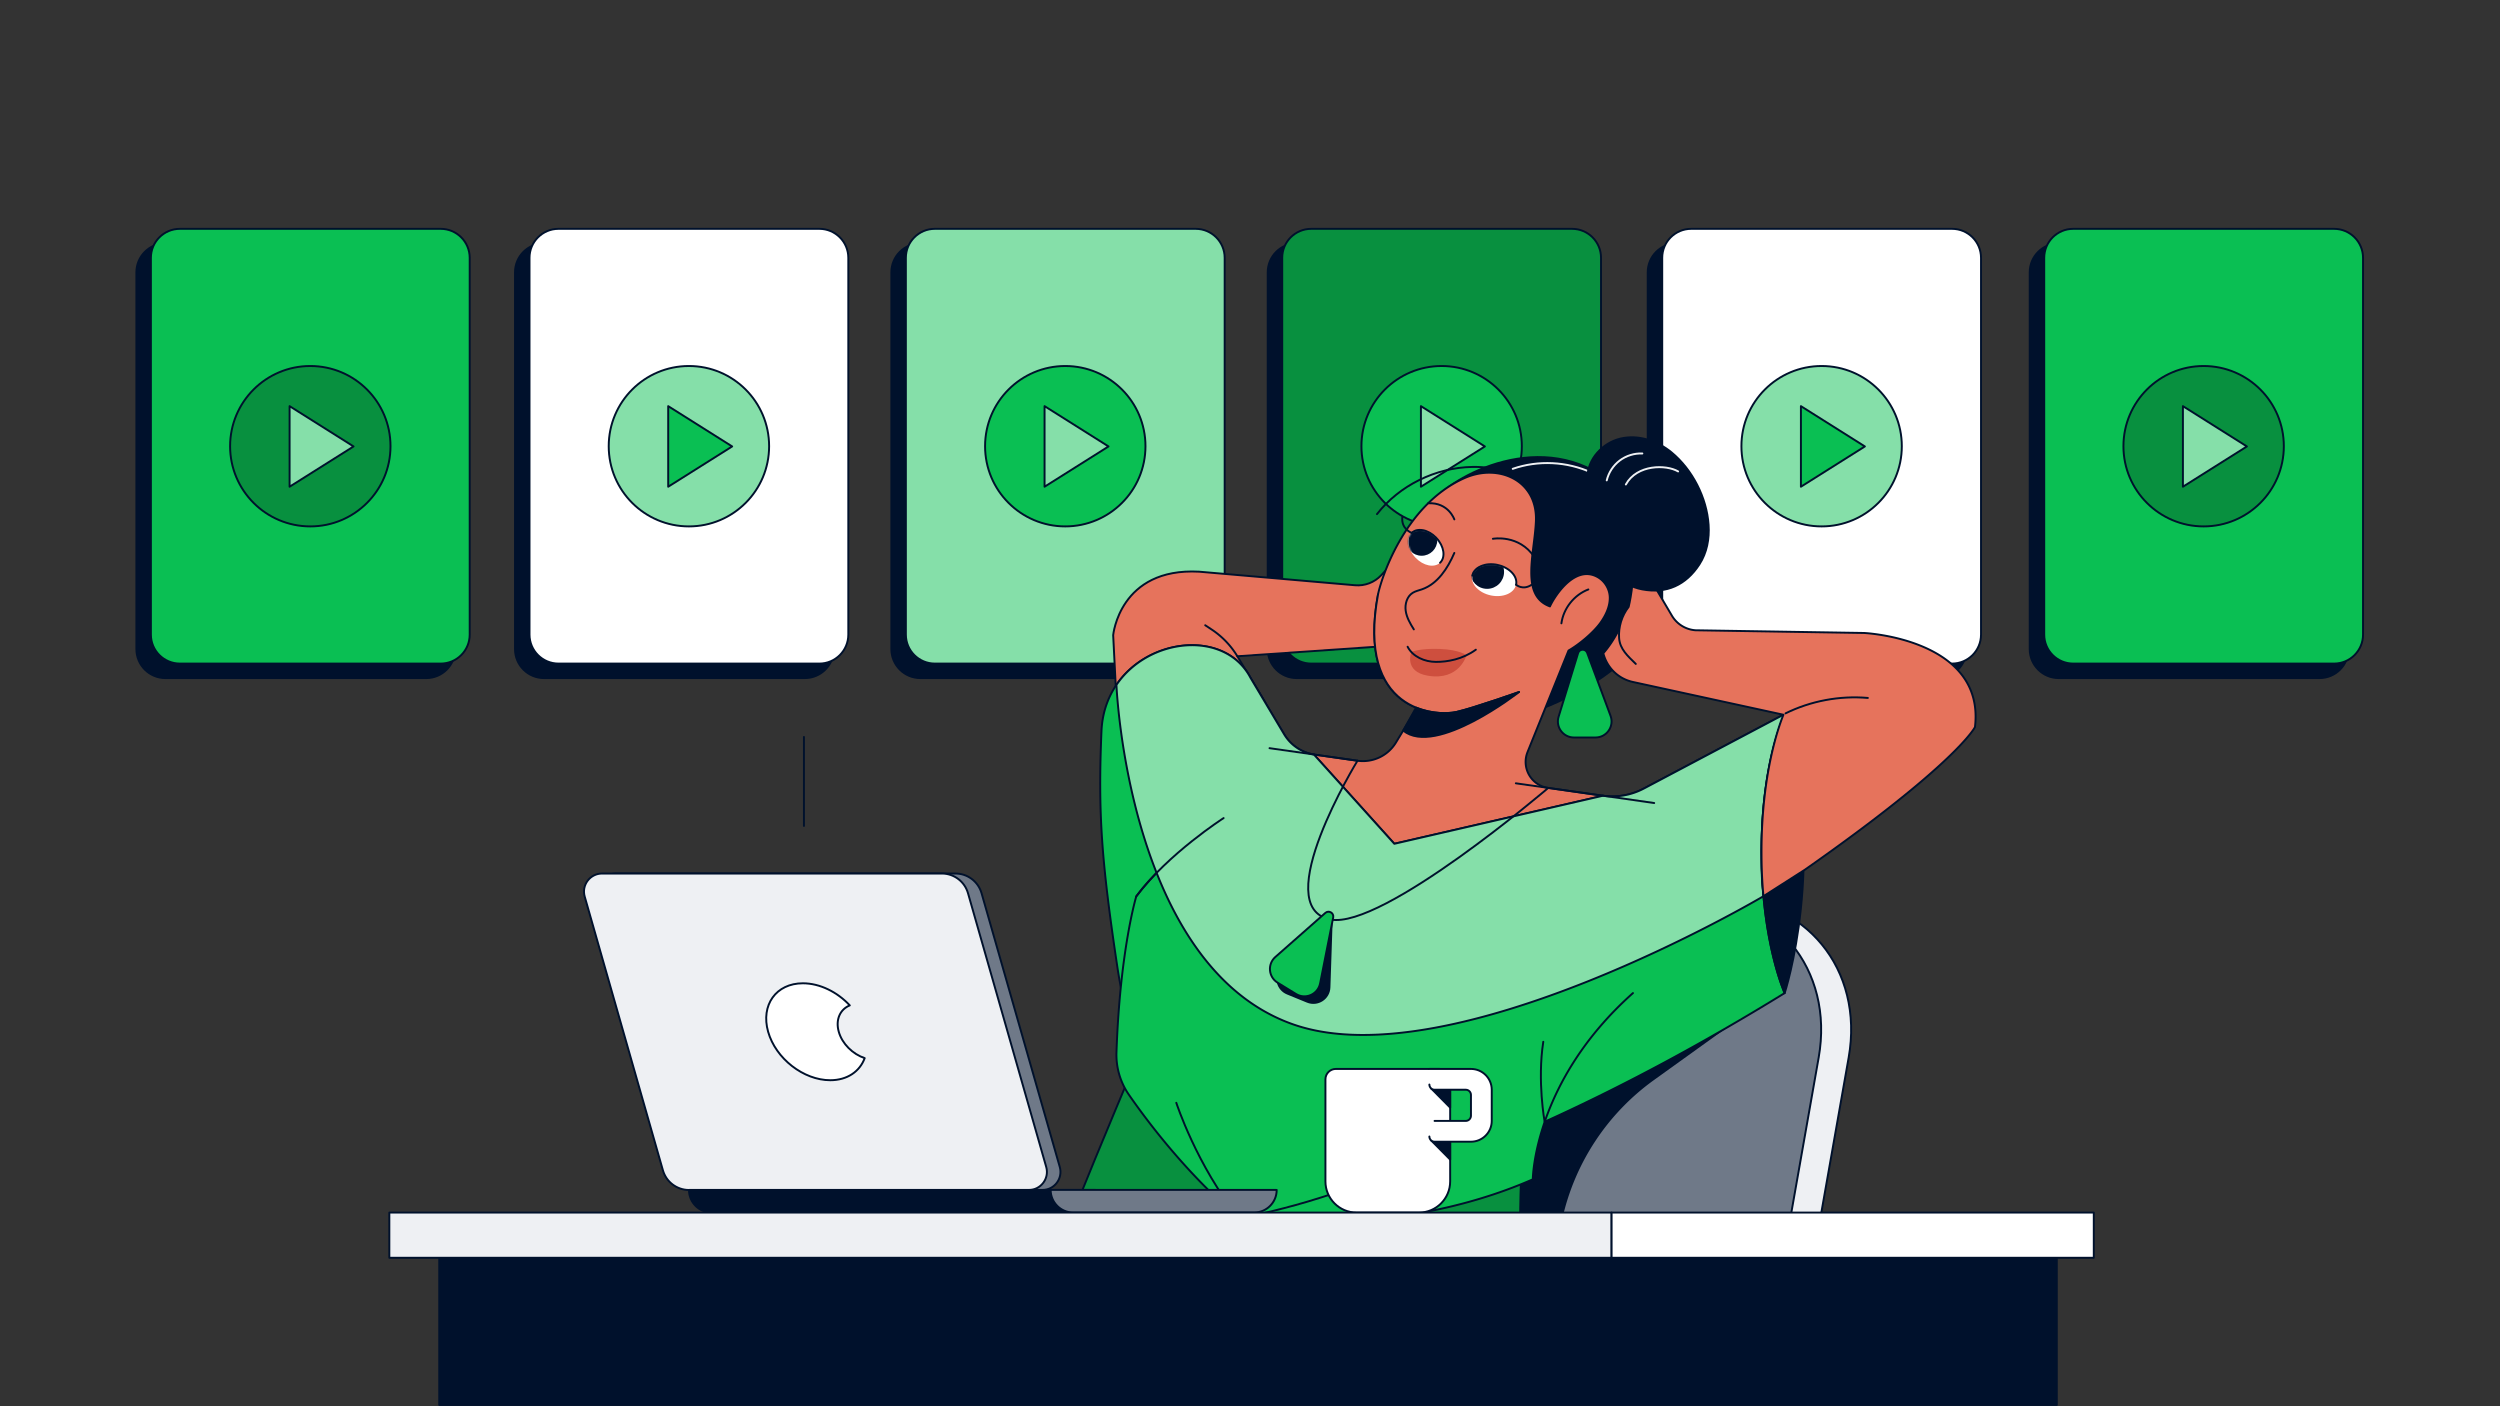
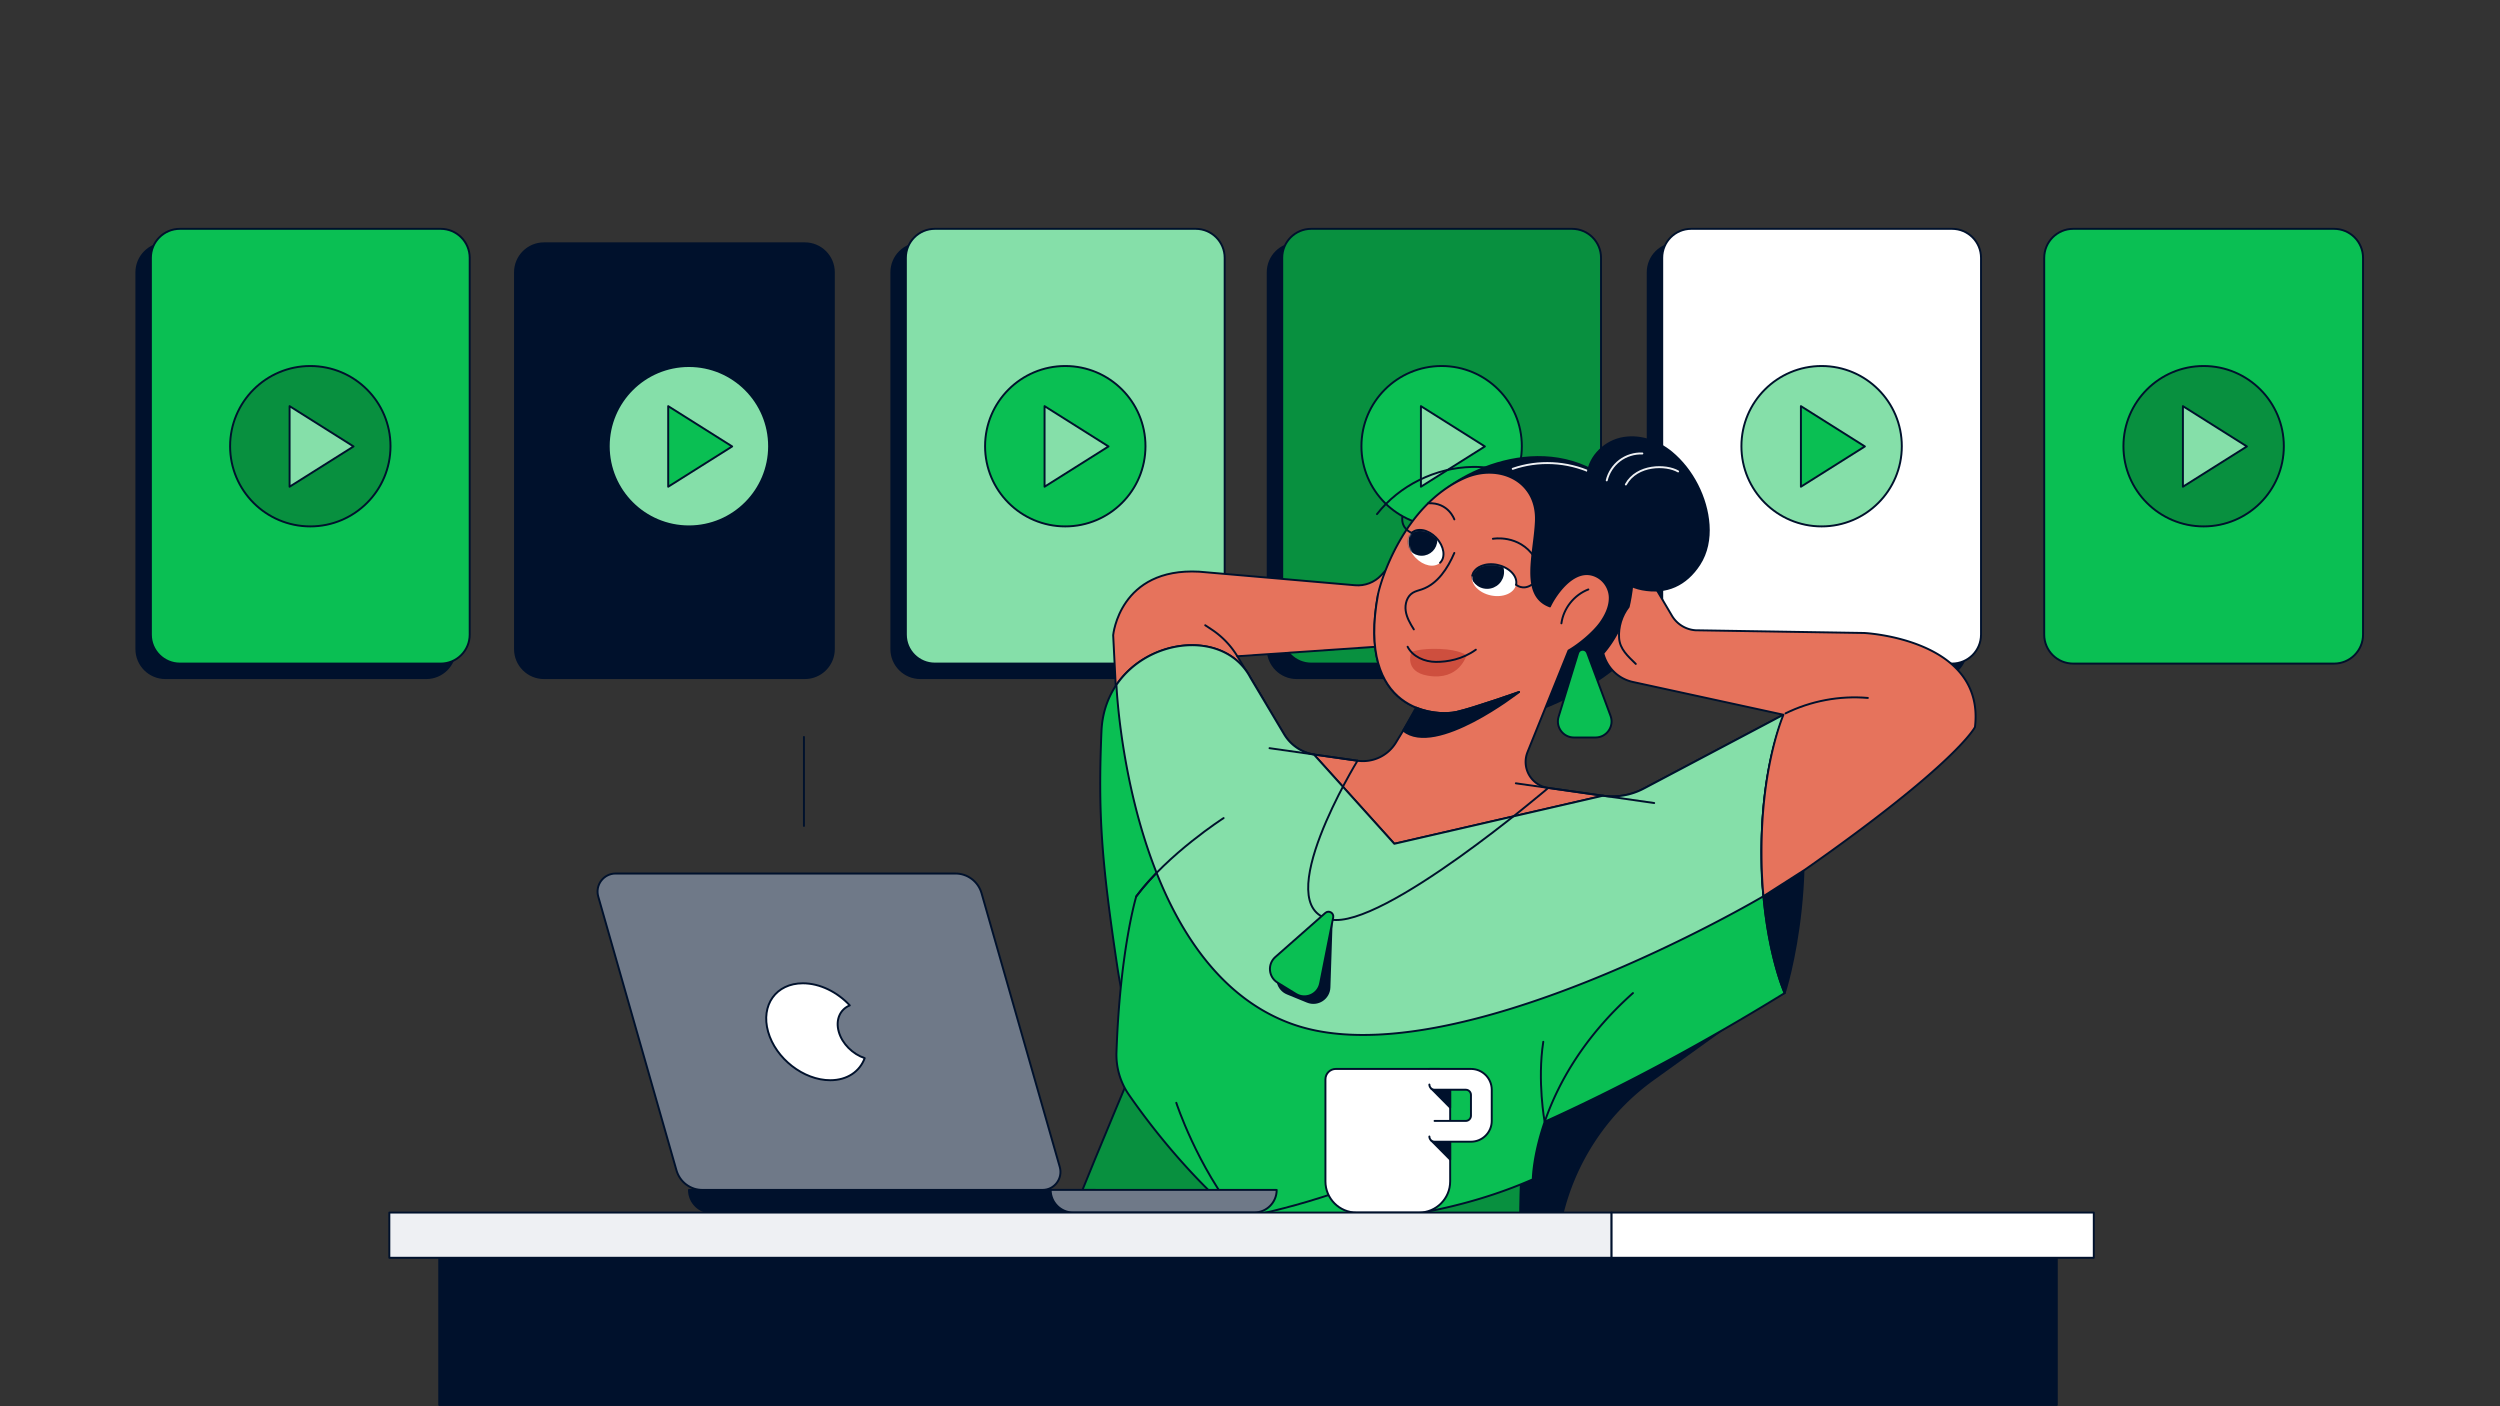
<svg xmlns="http://www.w3.org/2000/svg" fill="none" viewBox="0 0 1920 1080">
  <rect x="0" y="0" width="1920" height="1080" fill="#333333" stroke="none" />
  <path fill="#00112C" stroke="#00112C" stroke-linecap="round" stroke-linejoin="round" stroke-width="1.5" d="M618.12 186.88H417.79c-12.294 0-22.26 9.966-22.26 22.26v289.37c0 12.294 9.966 22.26 22.26 22.26h200.33c12.294 0 22.26-9.966 22.26-22.26V209.14c0-12.294-9.966-22.26-22.26-22.26" />
-   <path fill="#fff" stroke="#00112C" stroke-linecap="round" stroke-linejoin="round" stroke-width="1.5" d="M629.25 175.75H428.92c-12.294 0-22.26 9.966-22.26 22.26v289.37c0 12.294 9.966 22.26 22.26 22.26h200.33c12.294 0 22.26-9.966 22.26-22.26V198.01c0-12.294-9.966-22.26-22.26-22.26" />
  <path fill="#85DFA9" stroke="#00112C" stroke-linecap="round" stroke-linejoin="round" stroke-width="1.5" d="M529.09 404.28c34.015 0 61.59-27.575 61.59-61.59s-27.575-61.59-61.59-61.59-61.59 27.575-61.59 61.59 27.575 61.59 61.59 61.59" />
  <path fill="#0ABF53" stroke="#00112C" stroke-linecap="round" stroke-linejoin="round" stroke-width="1.5" d="m562.3 342.87-49.12 30.94v-61.89z" />
  <path fill="#00112C" stroke="#00112C" stroke-linecap="round" stroke-linejoin="round" stroke-width="1.5" d="M1196.2 186.88H995.87c-12.294 0-22.26 9.966-22.26 22.26v289.37c0 12.294 9.966 22.26 22.26 22.26h200.33c12.29 0 22.26-9.966 22.26-22.26V209.14c0-12.294-9.97-22.26-22.26-22.26" />
  <path fill="#08903F" stroke="#00112C" stroke-linecap="round" stroke-linejoin="round" stroke-width="1.5" d="M1207.33 175.75H1007c-12.294 0-22.26 9.966-22.26 22.26v289.37c0 12.294 9.966 22.26 22.26 22.26h200.33c12.29 0 22.26-9.966 22.26-22.26V198.01c0-12.294-9.97-22.26-22.26-22.26" />
  <path fill="#0ABF53" stroke="#00112C" stroke-linecap="round" stroke-linejoin="round" stroke-width="1.5" d="M1107.17 404.28c34.02 0 61.59-27.575 61.59-61.59s-27.57-61.59-61.59-61.59-61.59 27.575-61.59 61.59 27.57 61.59 61.59 61.59" />
  <path fill="#85DFA9" stroke="#00112C" stroke-linecap="round" stroke-linejoin="round" stroke-width="1.5" d="m1140.38 342.87-49.12 30.94v-61.89z" />
  <path fill="#00112C" stroke="#00112C" stroke-linecap="round" stroke-linejoin="round" stroke-width="1.5" d="M907.16 186.88H706.83c-12.294 0-22.26 9.966-22.26 22.26v289.37c0 12.294 9.966 22.26 22.26 22.26h200.33c12.294 0 22.26-9.966 22.26-22.26V209.14c0-12.294-9.966-22.26-22.26-22.26" />
  <path fill="#85DFA9" stroke="#00112C" stroke-linecap="round" stroke-linejoin="round" stroke-width="1.5" d="M918.29 175.75H717.96c-12.294 0-22.26 9.966-22.26 22.26v289.37c0 12.294 9.966 22.26 22.26 22.26h200.33c12.294 0 22.26-9.966 22.26-22.26V198.01c0-12.294-9.966-22.26-22.26-22.26" />
  <path fill="#0ABF53" stroke="#00112C" stroke-linecap="round" stroke-linejoin="round" stroke-width="1.5" d="M818.13 404.28c34.015 0 61.59-27.575 61.59-61.59s-27.575-61.59-61.59-61.59-61.59 27.575-61.59 61.59 27.575 61.59 61.59 61.59" />
  <path fill="#85DFA9" stroke="#00112C" stroke-linecap="round" stroke-linejoin="round" stroke-width="1.5" d="m851.34 342.87-49.12 30.94v-61.89z" />
  <path fill="#00112C" stroke="#00112C" stroke-linecap="round" stroke-linejoin="round" stroke-width="1.5" d="M327.34 186.88H127.01c-12.294 0-22.26 9.966-22.26 22.26v289.37c0 12.294 9.966 22.26 22.26 22.26h200.33c12.294 0 22.26-9.966 22.26-22.26V209.14c0-12.294-9.966-22.26-22.26-22.26" />
  <path fill="#0ABF53" stroke="#00112C" stroke-linecap="round" stroke-linejoin="round" stroke-width="1.5" d="M338.47 175.75H138.14c-12.294 0-22.26 9.966-22.26 22.26v289.37c0 12.294 9.966 22.26 22.26 22.26h200.33c12.294 0 22.26-9.966 22.26-22.26V198.01c0-12.294-9.966-22.26-22.26-22.26" />
  <path fill="#08903F" stroke="#00112C" stroke-linecap="round" stroke-linejoin="round" stroke-width="1.5" d="M238.31 404.28c34.015 0 61.59-27.575 61.59-61.59s-27.575-61.59-61.59-61.59-61.59 27.575-61.59 61.59 27.575 61.59 61.59 61.59" />
  <path fill="#85DFA9" stroke="#00112C" stroke-linecap="round" stroke-linejoin="round" stroke-width="1.5" d="m271.52 342.87-49.12 30.94v-61.89z" />
-   <path fill="#00112C" stroke="#00112C" stroke-linecap="round" stroke-linejoin="round" stroke-width="1.5" d="M1781.42 186.88h-200.33c-12.29 0-22.26 9.966-22.26 22.26v289.37c0 12.294 9.97 22.26 22.26 22.26h200.33c12.29 0 22.26-9.966 22.26-22.26V209.14c0-12.294-9.97-22.26-22.26-22.26" />
  <path fill="#0ABF53" stroke="#00112C" stroke-linecap="round" stroke-linejoin="round" stroke-width="1.5" d="M1792.55 175.75h-200.33c-12.29 0-22.26 9.966-22.26 22.26v289.37c0 12.294 9.97 22.26 22.26 22.26h200.33c12.29 0 22.26-9.966 22.26-22.26V198.01c0-12.294-9.97-22.26-22.26-22.26" />
  <path fill="#08903F" stroke="#00112C" stroke-linecap="round" stroke-linejoin="round" stroke-width="1.5" d="M1692.39 404.28c34.02 0 61.59-27.575 61.59-61.59s-27.57-61.59-61.59-61.59-61.59 27.575-61.59 61.59 27.57 61.59 61.59 61.59" />
  <path fill="#85DFA9" stroke="#00112C" stroke-linecap="round" stroke-linejoin="round" stroke-width="1.5" d="m1725.61 342.87-49.13 30.94v-61.89z" />
  <path fill="#00112C" stroke="#00112C" stroke-linecap="round" stroke-linejoin="round" stroke-width="1.5" d="M1488.04 186.88h-200.33c-12.29 0-22.26 9.966-22.26 22.26v289.37c0 12.294 9.97 22.26 22.26 22.26h200.33c12.29 0 22.26-9.966 22.26-22.26V209.14c0-12.294-9.97-22.26-22.26-22.26" />
  <path fill="#fff" stroke="#00112C" stroke-linecap="round" stroke-linejoin="round" stroke-width="1.5" d="M1499.17 175.75h-200.33c-12.29 0-22.26 9.966-22.26 22.26v289.37c0 12.294 9.97 22.26 22.26 22.26h200.33c12.29 0 22.26-9.966 22.26-22.26V198.01c0-12.294-9.97-22.26-22.26-22.26" />
  <path fill="#85DFA9" stroke="#00112C" stroke-linecap="round" stroke-linejoin="round" stroke-width="1.5" d="M1399 404.28c34.02 0 61.59-27.575 61.59-61.59s-27.57-61.59-61.59-61.59-61.59 27.575-61.59 61.59 27.57 61.59 61.59 61.59" />
  <path fill="#0ABF53" stroke="#00112C" stroke-linecap="round" stroke-linejoin="round" stroke-width="1.5" d="m1432.22 342.87-49.12 30.94v-61.89z" />
-   <path fill="#EEF0F3" stroke="#00112C" stroke-linecap="round" stroke-linejoin="round" stroke-width="1.5" d="M1392.66 965.99H966.92l27.11-153.75c11.98-67.95 76.78-123.03 144.72-123.03h179.68c67.95 0 113.32 55.08 101.34 123.03z" />
-   <path fill="#6F7988" stroke="#00112C" stroke-linecap="round" stroke-linejoin="round" stroke-width="1.5" d="M1369.63 965.99H943.89L971 812.24c11.98-67.95 76.78-123.03 144.72-123.03h179.68c67.95 0 113.32 55.08 101.34 123.03z" />
  <path fill="#00112C" stroke="#00112C" stroke-linecap="round" stroke-linejoin="round" stroke-width="1.5" d="m1332.74 783.64-62.93 45.22a180.07 180.07 0 0 0-70.64 106.86h-69.46l43.36-216.58 159.68 64.5z" />
  <path fill="#E6735C" stroke="#00112C" stroke-linecap="round" stroke-linejoin="round" stroke-width="1.5" d="m857.33 535.57-2.41-47.77s4.86-52.02 66.01-48.75l119.76 10.42c7.5.65 14.88-2.17 20.03-7.65l21.38-22.75-7.85 76.43-123.97 8.5 21.39 35.53-114.35-3.97z" />
  <path stroke="#00112C" stroke-linecap="round" stroke-linejoin="round" stroke-width="1.5" d="M950.29 504.01a64.95 64.95 0 0 0-19.71-20.53l-4.95-3.28" />
  <path fill="#00112C" stroke="#00112C" stroke-linecap="round" stroke-linejoin="round" stroke-width="1.5" d="m1110.93 586.28-4.07-207.86c29.14-24.74 103.53-52.44 150.65 13.93 16.82 23.7 21.15 55.58 10.71 83.81-22.68 61.35-138.03 84.78-138.03 84.78l-19.27 25.34z" />
  <path fill="#E6735C" stroke="#00112C" stroke-linecap="round" stroke-linejoin="round" stroke-width="1.5" d="m1173.21 577.41 31.42-77.79c8.06-4.58 19.19-13.84 24.56-21.39 4.02-5.65 7.17-12.24 7.12-19.18-.05-6.93-4.22-13.49-10.48-16.47-17.91-8.53-33.24 17.93-35.46 23.14-22.86-8.3-11.81-40.39-10.79-65.55 1.27-31.42-28.85-44.51-54.8-33-47.33 21-64.77 80.24-66.45 89.35-10.47 56.58 9.5 79.13 29.86 87.18l-16.1 26.56a29.64 29.64 0 0 1-29.54 13.98l-33.48-4.77c-34.57 72.33 55.65 149.39 222 31.65l-42.04-5.99c-13.05-1.86-20.85-15.52-15.81-27.71z" />
  <path stroke="#00112C" stroke-linecap="round" stroke-linejoin="round" stroke-width="1.5" d="M1173.99 377.45c-4.21-6.95-11.16-12.07-18.83-15.05-7.66-2.98-16.01-3.93-24.25-3.8-28.32.46-56.12 14.18-73.39 36.23" />
  <path fill="#0ABF53" stroke="#00112C" stroke-linecap="round" stroke-linejoin="round" stroke-width="1.5" d="m1212 501.55-15 48.91c-2.43 7.92 3.5 15.94 11.78 15.94h16.57c8.59 0 14.54-8.56 11.56-16.61l-17.97-48.43c-1.22-3.29-5.92-3.15-6.95.2z" />
  <path fill="#E6735C" d="M1058.33 456.52c-16.71 90.27 44.07 93.92 60.31 90.27 13.04-2.94 48-15.32 48-15.32" />
  <path stroke="#00112C" stroke-linecap="round" stroke-linejoin="round" stroke-width="1.5" d="M1058.33 456.52c-16.71 90.27 44.07 93.92 60.31 90.27 13.04-2.94 48-15.32 48-15.32" />
  <path fill="#00112C" stroke="#00112C" stroke-linecap="round" stroke-linejoin="round" stroke-width="1.5" d="M1118.63 546.78c-6.17 1.39-18.76 1.72-31.09-3.35l-9.89 17.65c25.11 20.43 88.98-29.62 88.98-29.62s-34.96 12.38-48 15.32" />
  <path stroke="#EEF0F3" stroke-linecap="round" stroke-linejoin="round" stroke-width="1.5" d="M1161.78 360.06c19.63-6.81 41.62-5.73 60.57 2.96 13.83 6.34 25.95 16.7 34.87 29.52" />
  <path stroke="#00112C" stroke-linecap="round" stroke-linejoin="round" stroke-width="1.5" d="M1199.16 478.72c1.58-11.52 9.82-21.88 20.68-26.02M1116.93 424.66c-5.11 11.83-12.81 23.79-24.99 27.99-2.36.81-4.87 1.33-6.99 2.65-4.43 2.78-6.11 8.64-5.37 13.81s3.46 9.82 6.23 14.26" />
  <path fill="#CE4F3E" d="M1083.87 500.7s6.49-2.91 21.87-2.32 20.55 4.87 20.55 4.87-5.41 19.76-29.62 15.71c-18.81-3.15-12.8-18.26-12.8-18.26" />
  <path stroke="#00112C" stroke-linecap="round" stroke-linejoin="round" stroke-width="1.5" d="M1081.05 496.7c3.97 7.69 13.12 11.61 21.77 11.64s20.41-1.94 30.62-9.38" />
  <path fill="#fff" d="M1105.97 432.151c4.42-4.196 3.12-12.725-2.89-19.051s-14.46-8.051-18.88-3.855c-4.41 4.196-3.12 12.726 2.89 19.051 6.01 6.326 14.46 8.052 18.88 3.855" />
  <path stroke="#00112C" stroke-linecap="round" stroke-linejoin="round" stroke-width="1.5" d="M1103.09 413.13c6.01 6.33 7.3 14.86 2.89 19.06M1084.21 409.27c4.42-4.2 12.87-2.47 18.88 3.85" />
  <mask id="a" width="28" height="29" x="1081" y="406" maskUnits="userSpaceOnUse" style="mask-type:luminance">
    <path fill="#fff" d="M1105.97 432.151c4.42-4.196 3.12-12.726-2.89-19.051s-14.46-8.051-18.88-3.855c-4.41 4.196-3.12 12.726 2.89 19.051 6.01 6.326 14.46 8.052 18.88 3.855" />
  </mask>
  <g mask="url(#a)">
    <path fill="#00112C" stroke="#00112C" stroke-linecap="round" stroke-linejoin="round" stroke-width="1.5" d="M1091.82 426.07c6.23 0 11.28-5.05 11.28-11.28s-5.05-11.28-11.28-11.28-11.28 5.05-11.28 11.28 5.05 11.28 11.28 11.28" />
  </g>
  <path stroke="#00112C" stroke-linecap="round" stroke-linejoin="round" stroke-width="1.5" d="M1084.21 409.27s-8.38-2.99-7.19-12.33" />
  <path fill="#fff" d="M1164.32 449.046c1.34-6.484-5.1-13.301-14.39-15.227s-17.91 1.77-19.26 8.254c-1.34 6.484 5.1 13.301 14.39 15.227s17.92-1.769 19.26-8.254" />
  <path stroke="#00112C" stroke-linecap="round" stroke-linejoin="round" stroke-width="1.5" d="M1150 433.85c9.29 1.93 15.73 8.75 14.38 15.23M1130.74 442.11c1.34-6.49 9.97-10.18 19.26-8.26" />
  <mask id="b" width="35" height="25" x="1130" y="433" maskUnits="userSpaceOnUse" style="mask-type:luminance">
    <path fill="#fff" d="M1164.32 449.046c1.34-6.484-5.1-13.301-14.39-15.227s-17.91 1.77-19.26 8.254c-1.34 6.484 5.1 13.301 14.39 15.227s17.92-1.769 19.26-8.254" />
  </mask>
  <g mask="url(#b)">
    <path fill="#00112C" stroke="#00112C" stroke-linecap="round" stroke-linejoin="round" stroke-width="1.5" d="M1142.11 451.48c6.77 0 12.26-5.489 12.26-12.26s-5.49-12.26-12.26-12.26-12.26 5.489-12.26 12.26 5.49 12.26 12.26 12.26" />
  </g>
  <path stroke="#00112C" stroke-linecap="round" stroke-linejoin="round" stroke-width="1.5" d="M1164.38 449.08s5.09 4.61 11.94 0M1116.93 398.89s-4.53-13.17-20.07-12.39M1146.55 413.79s19.97-3.71 31.88 14.08" />
  <path fill="#08903F" stroke="#00112C" stroke-linecap="round" stroke-linejoin="round" stroke-width="1.5" d="M872.64 814.37s-27.66 65.33-48.38 116.85l343.22 4.46s0-11.94.63-29.97l-295.46-91.34z" />
  <path fill="#0ABF53" stroke="#00112C" stroke-linecap="round" stroke-linejoin="round" stroke-width="1.5" d="M1009.07 579.46a32.69 32.69 0 0 1-22.86-15.53l-25.93-43.52c-24.31-46.24-111.51-25.57-114.35 41.19-2.69 62.94 0 99.28 12.04 179.99 20.06 134.43 93.9 193.23 93.7 194.09s160.51-13.7 418.95-173c0 0-17.79-39.47-17.79-108.55s17.79-105.72 17.79-105.72l-108.28 57.26a51.4 51.4 0 0 1-31.27 5.45l-160.23 36.91-61.76-68.56z" />
  <path fill="#0ABF53" d="M939.73 628.3s-42.58 27.25-67.09 60.15c0 0-12.49 41.41-15.19 119.73a54 54 0 0 0 9.57 32.61c14.68 21.2 44.73 60.95 84.66 94.9 0 0 115.87 17.98 225.51-29.97 0 0 .4-74.89 76.91-143.02" />
  <path stroke="#00112C" stroke-linecap="round" stroke-linejoin="round" stroke-width="1.5" d="M939.73 628.3s-42.58 27.25-67.09 60.15c0 0-12.49 41.41-15.19 119.73a54 54 0 0 0 9.57 32.61c14.68 21.2 44.73 60.95 84.66 94.9 0 0 115.87 17.98 225.51-29.97 0 0 .4-74.89 76.91-143.02" />
  <path fill="#85DFA9" stroke="#00112C" stroke-linecap="round" stroke-linejoin="round" stroke-width="1.5" d="M994.02 787.02c122.54 42.02 360.33-98.74 360.33-98.74-1.34-12.23-1.51-18.95-1.51-34.15 0-69.07 17.79-105.72 17.79-105.72l-108.28 57.26a51.4 51.4 0 0 1-31.27 5.45l-160.23 36.91-61.76-68.56a32.69 32.69 0 0 1-22.86-15.53l-25.93-43.52c-19.24-36.59-77.82-31.28-102.87 5.59 0 0 8.6 217.13 136.6 261.02z" />
  <path stroke="#00112C" stroke-linecap="round" stroke-linejoin="round" stroke-width="1.5" d="M1186.28 861.53s-5.73-31.36-1.04-61.43M903.4 846.95s15.66 48.24 48.28 88.73c0 0 73.27-13.14 125.89-41.96M872.64 688.44c24.52-32.89 67.09-60.15 67.09-60.15M974.99 574.6l67.56 9.64M1270.4 616.72l-106.22-15.14" />
  <path fill="#00112C" stroke="#00112C" stroke-linecap="round" stroke-linejoin="round" stroke-width="1.5" d="M1370.63 548.41s-17.79 36.65-17.79 105.72 17.79 108.55 17.79 108.55 33.05-100.56 0-214.27" />
  <path fill="#E6735C" stroke="#00112C" stroke-linecap="round" stroke-linejoin="round" stroke-width="1.5" d="m1431.71 486.13-129.56-2.08a22.96 22.96 0 0 1-18.13-11.23l-14.22-24.09-.58-8.82c-.31-4.73-3.59-8.74-8.17-9.97l-7.69-2.08c2.23 26.59-4.81 53.74-22.01 73.86 2.69 10.57 11.01 19.42 22.59 22l115.73 25.19c-3.67 9.07-16.84 45.76-16.84 105.22 0 12.9.5 23.37 1.51 34.15l31.79-20.33c117.35-82.14 130.64-109.57 130.64-109.57 7.97-67.76-85.06-72.25-85.06-72.25" />
  <path stroke="#00112C" stroke-linecap="round" stroke-linejoin="round" stroke-width="1.5" d="M1371.29 547.86c19.48-9.58 41.59-13.72 63.21-11.84" />
  <path fill="#E6735C" d="M1256.28 509.89c-6.08-5.99-12.24-11.34-12.81-19.86s2.1-17.21 7.33-23.95c0 0 5.32-20.98 2.57-38.22" />
  <path stroke="#00112C" stroke-linecap="round" stroke-linejoin="round" stroke-width="1.5" d="M1256.28 509.89c-6.08-5.99-12.24-11.34-12.81-19.86s2.1-17.21 7.33-23.95c0 0 5.32-20.98 2.57-38.22M1042.55 584.24s-68.98 112.54-20.74 121.94c39.94 7.78 167.22-101.05 167.22-101.05" />
  <path fill="#00112C" stroke="#00112C" stroke-linecap="round" stroke-linejoin="round" stroke-width="1.5" d="m1016.23 704.24-32.42 39.57c-5.25 6.41-2.81 16.08 4.86 19.22l15.34 6.28c7.95 3.26 16.7-2.41 16.99-10.99l1.73-51.63c.12-3.51-4.28-5.16-6.5-2.45" />
  <path fill="#0ABF53" stroke="#00112C" stroke-linecap="round" stroke-linejoin="round" stroke-width="1.5" d="m1017.87 701.12-38.38 33.82c-6.22 5.48-5.37 15.41 1.7 19.75l14.12 8.68c7.32 4.5 16.87.32 18.54-8.11l10.04-50.67c.68-3.44-3.39-5.78-6.02-3.47" />
  <path fill="#00112C" d="M1219.15 366.71c-.01-14.07 11.6-26.58 25.28-29.85s28.47 1.61 39.3 10.57c16.12 13.34 27.07 34.8 28.47 55.67.71 10.57-1.24 21.41-7.09 30.38-10.27 15.75-25.1 22.7-43.9 19.16-8.09-1.52-15.92-5.65-20.68-12.37" />
  <path stroke="#00112C" stroke-linecap="round" stroke-linejoin="round" stroke-width="1.5" d="M1219.15 366.71c-.01-14.07 11.6-26.58 25.28-29.85s28.47 1.61 39.3 10.57c16.12 13.34 27.07 34.8 28.47 55.67.71 10.57-1.24 21.41-7.09 30.38-10.27 15.75-25.1 22.7-43.9 19.16-8.09-1.52-15.92-5.65-20.68-12.37" />
  <path stroke="#EEF0F3" stroke-linecap="round" stroke-linejoin="round" stroke-width="1.5" d="M1261.31 348.28c-6.18-.26-12.44 1.69-17.37 5.42-4.94 3.73-8.53 9.21-9.97 15.22M1248.66 372.08c8.57-15.54 30.97-15.38 40.13-10.02" />
  <path fill="#6F7988" stroke="#00112C" stroke-linecap="round" stroke-linejoin="round" stroke-width="1.5" d="m813.9 896.21-60.07-210.23c-2.56-8.94-10.73-15.11-20.03-15.11H472.81c-9.23 0-15.89 8.83-13.35 17.7l60.07 210.23c2.56 8.94 10.73 15.11 20.03 15.11h260.99c9.23 0 15.89-8.83 13.35-17.7" />
-   <path fill="#EEF0F3" stroke="#00112C" stroke-linecap="round" stroke-linejoin="round" stroke-width="1.5" d="m803.49 896.21-60.07-210.23c-2.56-8.94-10.73-15.11-20.03-15.11H462.4c-9.23 0-15.89 8.83-13.35 17.7l60.07 210.23c2.56 8.94 10.73 15.11 20.03 15.11h260.99c9.23 0 15.89-8.83 13.35-17.7" />
  <path fill="#00112C" stroke="#00112C" stroke-linecap="round" stroke-linejoin="round" stroke-width="1.5" d="M529.14 913.86c0 9.59 7.77 17.36 17.36 17.36h295.12v-17.36z" />
  <path fill="#6F7988" stroke="#00112C" stroke-linecap="round" stroke-linejoin="round" stroke-width="1.5" d="M806.9 913.86c0 9.59 7.77 17.36 17.36 17.36h138.88c9.59 0 17.36-7.77 17.36-17.36z" />
  <path fill="#fff" stroke="#00112C" stroke-linecap="round" stroke-linejoin="round" stroke-width="1.5" d="M644.17 792.39c-2.63-9.32 1.05-17.23 8.47-20.25-9.52-10.21-22.93-16.97-36.02-16.97-20.56 0-32.51 16.66-26.7 37.22s27.18 37.22 47.74 37.22c13.09 0 22.68-6.76 26.43-16.97-9.13-3.02-17.28-10.93-19.92-20.25M1025.91 820.94h79.84c4.41 0 7.98 3.58 7.98 7.98v78.39c0 13.22-10.73 23.95-23.95 23.95h-47.9c-13.22 0-23.95-10.73-23.95-23.95v-78.39c0-4.41 3.58-7.98 7.98-7.98" />
  <path fill="#00112C" stroke="#00112C" stroke-linecap="round" stroke-linejoin="round" stroke-width="1.5" d="m1098.93 835.74 14.8 14.91v-21.73zM1098.93 875.66l14.8 14.91v-21.73z" />
  <path fill="#fff" d="M1097.76 832.92c0 2.2 1.79 3.99 3.99 3.99h23.95c2.2 0 3.99 1.79 3.99 3.99v15.97c0 2.2-1.79 3.99-3.99 3.99h-23.95c-2.2 0-3.99 1.79-3.99 3.99v7.98c0 2.2 1.79 3.99 3.99 3.99h27.94c8.82 0 15.97-7.15 15.97-15.97V836.9c0-8.82-7.15-15.97-15.97-15.97h-31.94" />
  <path stroke="#00112C" stroke-linecap="round" stroke-linejoin="round" stroke-width="1.5" d="M1097.76 872.84c0 2.2 1.79 3.99 3.99 3.99h27.94c8.82 0 15.97-7.15 15.97-15.97v-23.95c0-8.82-7.15-15.97-15.97-15.97h-31.94" />
  <path stroke="#00112C" stroke-linecap="round" stroke-linejoin="round" stroke-width="1.5" d="M1097.76 832.92c0 2.2 1.79 3.99 3.99 3.99h23.95c2.2 0 3.99 1.79 3.99 3.99v15.97c0 2.2-1.79 3.99-3.99 3.99h-23.95M617.43 634.31v-68.33" />
  <path fill="#00112C" stroke="#00112C" stroke-linecap="round" stroke-linejoin="round" stroke-width="1.5" d="M1579.61 965.99H337.35v113.02h1242.26z" />
  <path fill="#EEF0F3" stroke="#00112C" stroke-linecap="round" stroke-linejoin="round" stroke-width="1.5" d="M1237.7 931.27H299.01v34.72h938.69z" />
  <path fill="#fff" stroke="#00112C" stroke-linecap="round" stroke-linejoin="round" stroke-width="1.5" d="M1608.03 931.27H1237.7v34.72h370.33z" />
</svg>